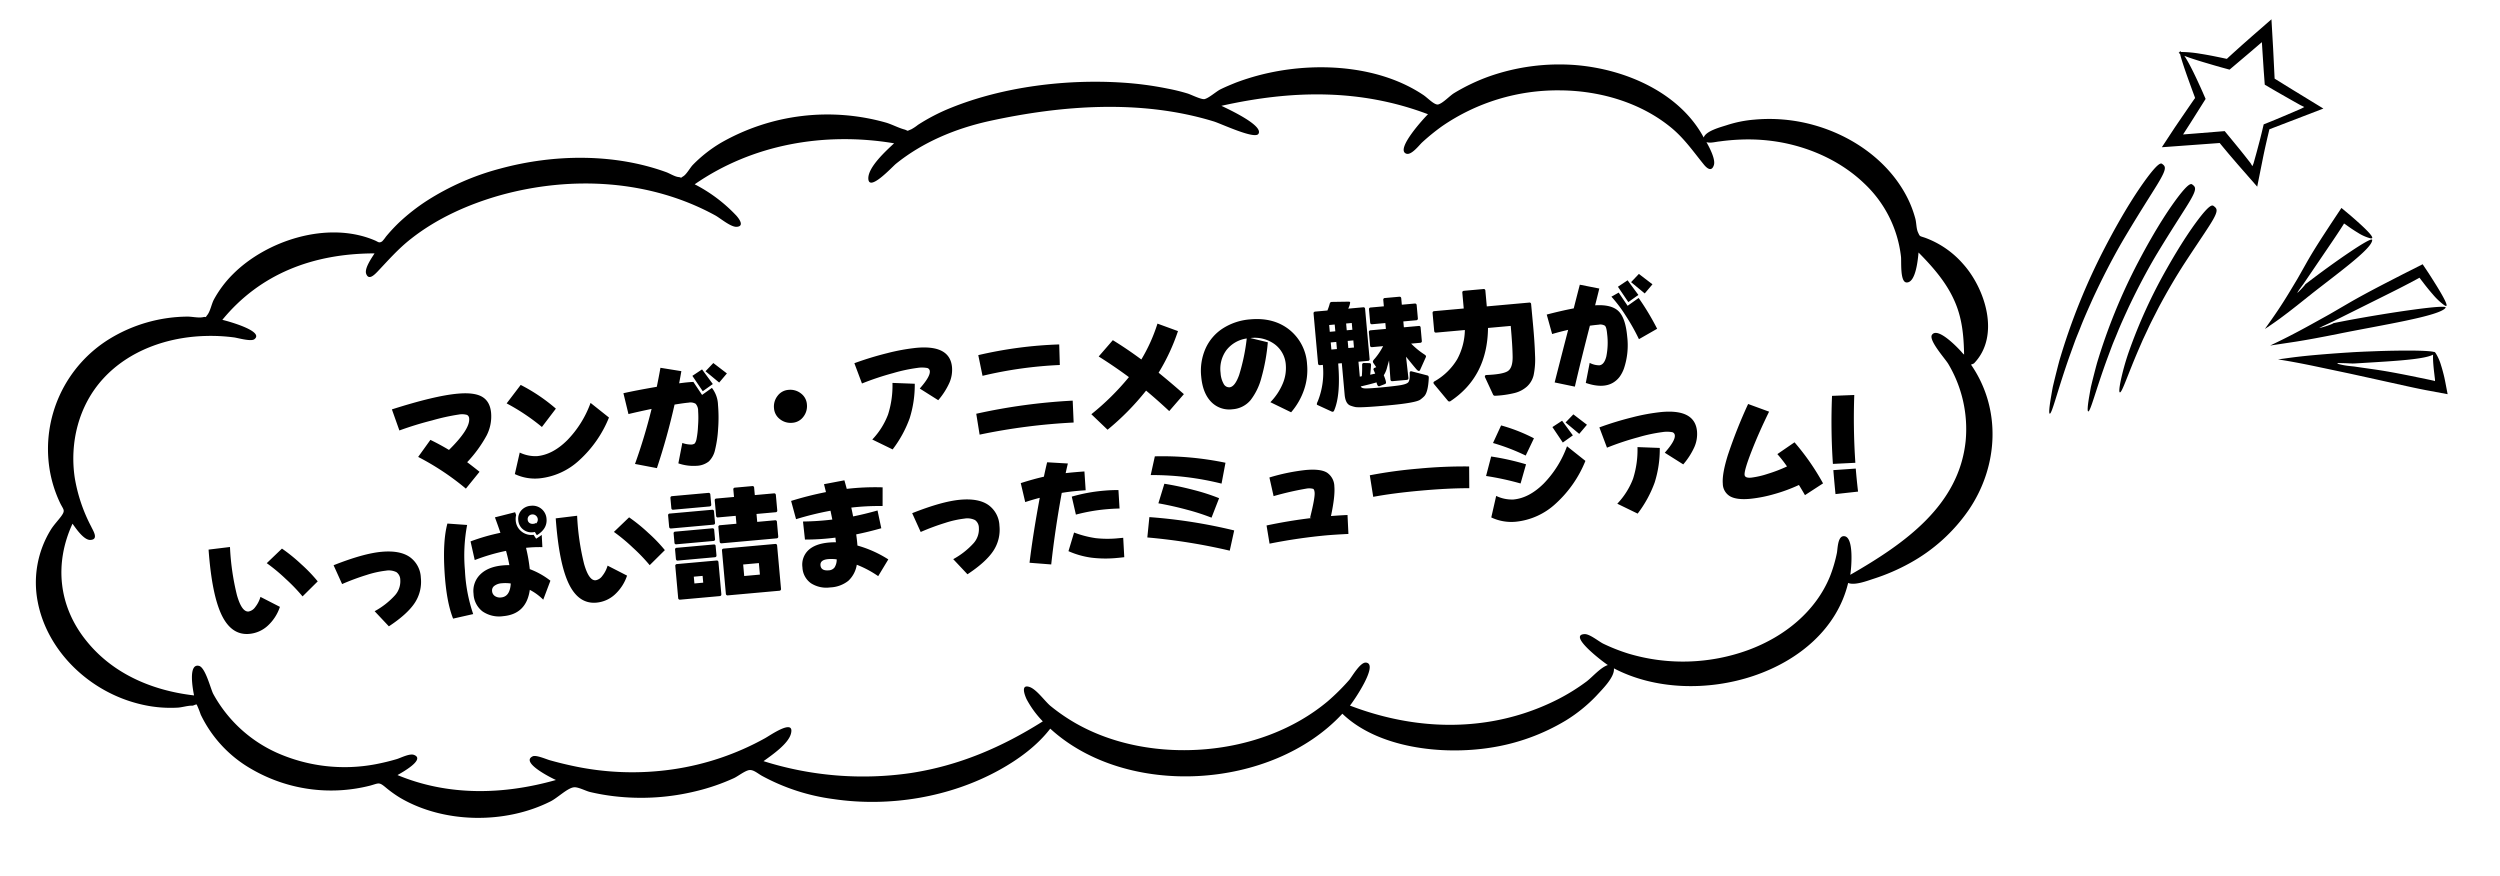
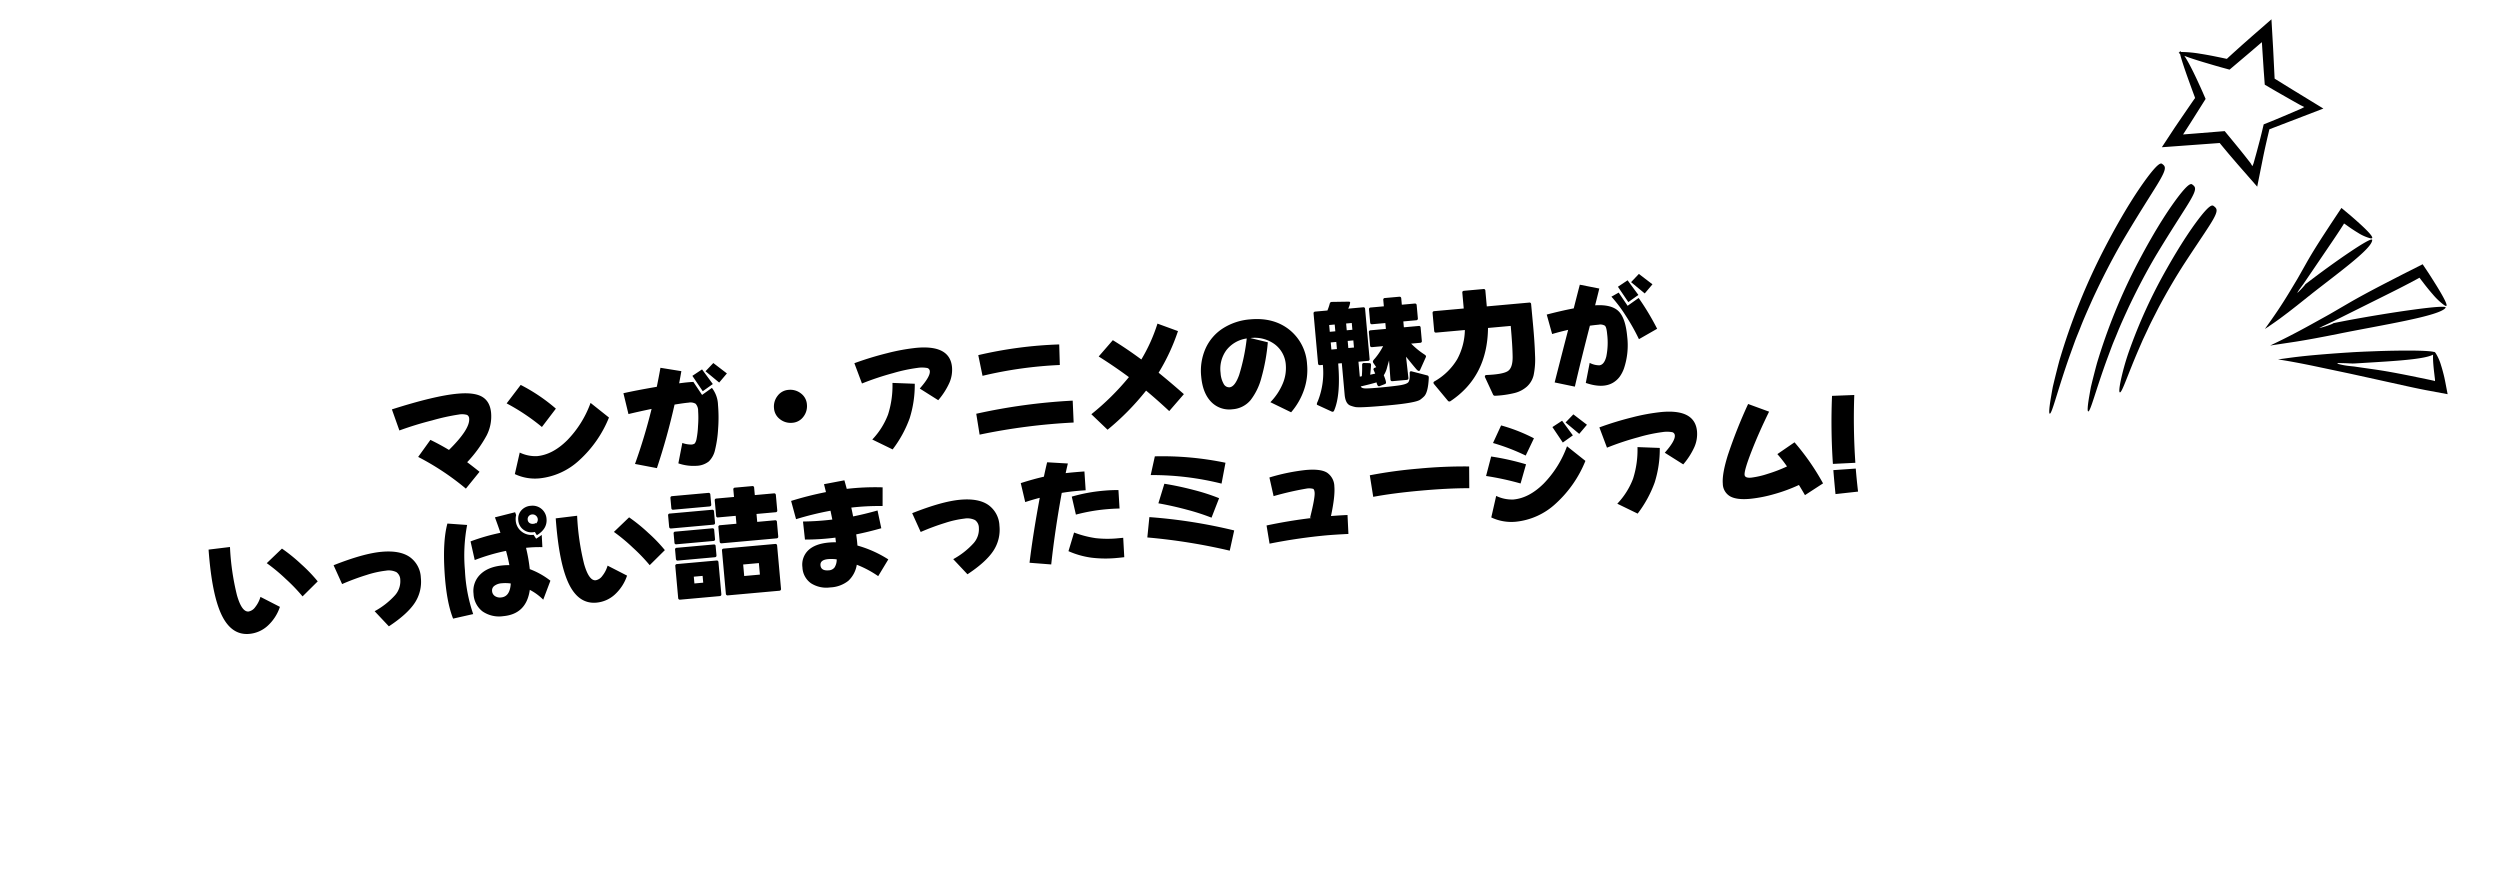
<svg xmlns="http://www.w3.org/2000/svg" width="864.168" height="302.675" viewBox="0 0 864.168 302.675">
  <defs>
    <clipPath id="clip-path">
      <rect id="長方形_84" data-name="長方形 84" width="138.483" height="87.631" transform="translate(0 0)" fill="none" />
    </clipPath>
    <clipPath id="clip-path-2">
      <rect id="長方形_85" data-name="長方形 85" width="66.778" height="56.718" transform="translate(0 0)" fill="none" />
    </clipPath>
    <filter id="パス_2772" x="65.715" y="86.316" width="577.115" height="134.824" filterUnits="userSpaceOnUse">
      <feOffset dx="3" dy="3" input="SourceAlpha" />
      <feGaussianBlur result="blur" />
      <feFlood flood-color="#fff" />
      <feComposite operator="in" in2="blur" />
      <feComposite in="SourceGraphic" />
    </filter>
  </defs>
  <g id="グループ_928" data-name="グループ 928" transform="translate(-769.396 -3499.231)">
    <g id="グループ_95" data-name="グループ 95" transform="matrix(0.839, -0.545, 0.545, 0.839, 1434, 3574.655)">
-       <path id="パス_535" data-name="パス 535" d="M105.65,0l-3.041,17.282L86.648,24.574l15.5,8.233,2,17.432,12.618-12.194,17.2,3.482-7.7-15.769,8.626-15.281-17.376,2.449Z" fill="#fff" />
      <g id="グループ_94" data-name="グループ 94">
        <g id="グループ_93" data-name="グループ 93" clip-path="url(#clip-path)">
          <path id="パス_536" data-name="パス 536" d="M99.409,33.677l.564.307.239.13v0l0,.009,0,0h0l.018.168.046.4.177,1.549c.12,1,.231,1.924.335,2.793l.61,4.579,1.468,10.217,7.027-7.194c.914-.933,1.943-1.962,3.14-3.136l1.932-1.875q.957-.914,2.052-1.957l.185-.168,19.534,4.153c-1.853-3.876-3.567-7.457-5.235-10.947-1.1-2.317-2.16-4.572-3.259-6.9l5.261-9.051,4.987-8.736L129.66,9.269l-4.55.675-4.129.652-1.905.317-.46.079-.227.039a.224.224,0,0,0-.063.016l-.155.052-.106-.077a.452.452,0,0,1-.08-.068l-.261-.263L116.706,9.67l-1.919-1.886Q112.945,6,111.4,4.617a41.226,41.226,0,0,0-5.039-4c-1.588-1.01-1.256-.083.547,2.314.9,1.2,2.171,2.764,3.751,4.639q1.2,1.4,2.6,3.037l1.46,1.679,2.158,2.428,9.043-1.15,4.5-.6.557-.074.067-.006.128-.012.245-.024-.171.287-1.1,1.95-3.461,6.172c-1.132,2.058-1.972,3.585-2.442,4.441l1.537,3.07,1.039,2.039c.676,1.308,1.307,2.532,1.931,3.74s1.252,2.394,1.9,3.637l.116.219.039.063.083.133.178.294.424.717c-.152-.005-.347-.019-.6-.042l-.414-.044-.24-.028c-.082-.009-.136-.013-.408-.061l-6.111-1.064-4.252-.777-3-.594-2.27,2.162-1.763,1.643L109.2,43.728l-2.984,2.636a10.373,10.373,0,0,1-.9.606c.011-.256.023-.529.036-.821,0-.137.02-.164.016-.361q-.067-.789-.138-1.637c-.2-2.265-.459-4.863-.81-7.92q-.257-2.263-.523-4.621l-8.519-4.6-3.9-2.116-.121-.066-.06-.033,0,0-.009-.008-.017-.015-.027-.026a.121.121,0,0,1-.027-.037l.081-.016.025,0c.029-.011-.119.06.377-.164l4.1-1.853,8.627-3.981q.229-1.38.452-2.715.127-.816.249-1.6c.153-1.049.3-2.058.44-3.021.267-1.927.477-3.673.616-5.192.278-3.039.272-5.171-.132-6.031-.213-.455-.794,1.174-1.608,4.22-.408,1.522-.873,3.4-1.381,5.548-.25,1.075-.514,2.217-.792,3.415q-.2.9-.415,1.84-.1.443-.2.894l-.116.41-.412.141-.9.366-1.937.8-4.011,1.665L90.139,21.17l-7.485,3.285,16.755,9.222" />
          <path id="パス_537" data-name="パス 537" d="M.033,80.555c-.244-.244.876-1.71,3.054-4.112l1.825-1.972,1.052-1.109,1.189-1.131c1.646-1.553,3.518-3.3,5.593-5.183A218.126,218.126,0,0,1,46.71,43.121c13.361-7.59,21.649-11.035,26.44-12.794,4.811-1.719,6.2-1.672,6.436-1.037.414,1.132.728,1.888-2.469,3.667-3.179,1.825-9.939,4.563-23.106,11.086-6.754,3.4-13.561,7.325-19.934,11.334-3.158,2.049-6.262,4.038-9.117,6.106-1.435,1.024-2.874,1.978-4.208,2.987l-3.879,2.936C6.924,75.024.585,81.108.033,80.555" />
          <path id="パス_538" data-name="パス 538" d="M11.6,87.146c-.242-.246.771-1.593,2.759-3.784l1.669-1.8.962-1.009,1.088-1.028c1.507-1.41,3.22-3,5.124-4.7A197.188,197.188,0,0,1,54.317,53.2c12.233-6.84,19.815-9.925,24.2-11.48,4.407-1.519,5.69-1.432,5.922-.795.407,1.133.718,1.9-2.186,3.537-2.889,1.681-9.054,4.141-21.1,9.962C54.971,57.461,48.736,60.979,42.9,64.574,40,66.414,37.157,68.2,34.538,70.055c-1.316.919-2.634,1.778-3.861,2.683l-3.559,2.638C17.983,82.222,12.141,87.7,11.6,87.146" />
          <path id="パス_539" data-name="パス 539" d="M24.351,87.581c-.229-.258.643-1.374,2.372-3.146a83.743,83.743,0,0,1,7.7-6.8,175.98,175.98,0,0,1,26.691-17c10.375-5.4,16.741-7.85,20.433-9.066,3.707-1.182,4.8-1.042,5.032-.4.406,1.13.715,1.908-1.693,3.329-2.4,1.453-7.557,3.461-17.773,7.975-5.242,2.351-10.565,5.058-15.576,7.824-2.466,1.444-4.929,2.786-7.184,4.231l-3.336,2.062-3.08,2.041C30,83.9,24.851,88.143,24.351,87.581" />
        </g>
      </g>
    </g>
    <g id="グループ_98" data-name="グループ 98" transform="translate(1573.043 3568.448) rotate(25)">
-       <path id="パス_540" data-name="パス 540" d="M20.235,5.308,7.789,2.209,2.308,41.6Z" fill="#fff" />
      <g id="グループ_97" data-name="グループ 97">
        <g id="グループ_96" data-name="グループ 96" clip-path="url(#clip-path-2)">
          <path id="パス_541" data-name="パス 541" d="M6.5,28.482l-.313.606c-.036.069-.03.055-.03.055H6.15l-.006-.006a.139.139,0,0,1,0,.043,3.3,3.3,0,0,1-.108.554,28.151,28.151,0,0,1-1.023,3.074c-.182.494-.185.025.047-1.243.166-.85.317-1.629.462-2.369.317-1.949.617-3.8.914-5.623.627-3.881,1.241-7.685,1.96-12.13.275-1.717.518-3.333.727-4.833q.128-.973.246-1.868c-.005-.074-.009-.143-.013-.21L9.594,4.5l1.971.366q1.919.332,3.455.489A15.36,15.36,0,0,0,19.726,5.3c1.222-.277.522-.887-1.571-1.725-1.047-.419-2.442-.895-4.12-1.415l-2.721-.811-.74-.211-1.3-.35L6.3,0,5.351,6.292c-.218,1.516-.445,3.1-.68,4.73-.735,5.288-1.032,8.073-1.256,10.747-.1,1.338-.2,2.645-.328,4.225-.063.789-.131,1.647-.208,2.61-.15,1.437-.317,3.031-.506,4.84-.345,3.257-.673,5.7-1.061,8.16C.926,44.045.488,46.46,0,49.1c.812-1.342,1.666-2.722,2.886-4.917,1.211-2.177,2.811-5.216,4.9-9.445q.939-1.89,1.917-3.857L10.765,28.8l2.2-4.262c1.472-2.852,2.928-5.684,4.175-8.271,2.5-5.173,4.161-9.36,3.468-10.739-.625-1.245-8.628,12.425-14.1,22.956" />
-           <path id="パス_542" data-name="パス 542" d="M53.291,15.661,40.413,8.075,9.894,47.8Z" fill="#fff" />
          <path id="パス_543" data-name="パス 543" d="M24.465,34.454,21.515,36.6l-.638.476-.271.2v0a.073.073,0,0,1-.008.034,2.5,2.5,0,0,1-.413.546,30.523,30.523,0,0,1-3.193,2.957c-.208.182.18-.356.9-1.23L19.9,37.2l.191-.223.195-.24.307-.385L21.8,34.829l2.369-2.975c3.13-3.934,6.2-7.789,9.785-12.294,1.6-2.009,3.065-3.892,4.39-5.627l1.877-2.49c.276-.372.678-.91.585-.807.026-.054.05-.107.074-.157l.15.037.044.012.024.007.125.066.556.3,2.1,1.089Q45.888,13,47.523,13.714a22.677,22.677,0,0,0,5.164,1.722c1.454.229.88-.587-1.194-2.161-1.037-.787-2.449-1.764-4.169-2.894l-2.8-1.807-1.56-.982L39.968,5.775,35.148,11.9c-1.351,1.742-2.771,3.575-4.243,5.475-4.159,5.414-6.27,8.308-8.241,11.113-.979,1.409-1.935,2.785-3.091,4.447-.289.416-.59.849-.908,1.305l-.489.7-.707.985-3.663,5.038c-2.011,2.763-3.645,4.927-5.219,6.944s-3.054,3.842-4.518,5.61l7.589-5.036c1.525-1.034,3.284-2.252,5.384-3.747l3.408-2.452L23.71,39.9c12.2-9.032,29.36-20.473,29.8-23.867.2-1.532-16.705,9.591-29.048,18.424" />
          <path id="パス_544" data-name="パス 544" d="M56.672,31.355l7.1,10.33L18.962,52.606Z" fill="#fff" />
          <path id="パス_545" data-name="パス 545" d="M28.985,44.6c-6.642,3.661-10.905,6.138-13.744,7.87-2.878,1.755-4.49,2.855-6.691,4.245,1.519-.446,3.337-.953,5.451-1.5s4.525-1.15,7.441-1.828l11.743-2.727,6.791-1.52,13.136-2.924c2.205-.493,4.248-.973,6.1-1.435l7.561-1.948-2.423-3.351-.559-.761-.459-.612-.6-.755q-1.185-1.464-2.2-2.566a16.816,16.816,0,0,0-3.459-3.046c-1.1-.654-1.009.2-.032,2.153.489.978,1.2,2.233,2.1,3.713l1.476,2.384.092.148.016.035.03.069.056.127.093.218-.435.048-.045.006-.309.069-.682.156-1.393.321L52.119,42.6c-5.681,1.385-8.639,2.2-11.454,3.035l-4.44,1.348-2.745.826-1.731.592a25,25,0,0,1-3.472.906c-.658.1-.675-.027-.293-.261,1.305-.59,2.45-1.078,3.237-1.4.8-.332,1.213-.478,1.415-.593l.232-.118.116-.051.054-.022.477-.259,4.614-2.506c3.089-1.676,6.152-3.344,8.879-4.911,5.454-3.135,9.562-5.865,9.844-7.437.127-.71-3.715.814-9.021,3.287-2.652,1.237-5.67,2.71-8.741,4.26l-4.6,2.361c-.759.4-1.514.8-2.258,1.187l-1.106.587q-1.077.594-2.136,1.175" />
        </g>
      </g>
    </g>
    <g id="e0944_0" transform="matrix(0.996, -0.087, 0.087, 0.996, 748.813, 3554.03)">
      <path id="パス_2518" data-name="パス 2518" d="M697.038,118.863c0-12.925-8.243-24.359-21.056-31.567-2.419-22.7-25.536-40.6-53.76-40.6A66.082,66.082,0,0,0,606.9,48.521c-9.408-15.991-29.3-27.01-52.326-27.01a66.569,66.569,0,0,0-35.482,9.942c-11.558-9.611-29.747-15.825-50.266-15.825a91.163,91.163,0,0,0-34.048,6.3A134.51,134.51,0,0,0,390.337,14.8c-20.608,0-39.245,4.143-53.222,10.854a71.454,71.454,0,0,0-35.75-9.114c-19.085,0-36.019,6.877-46.682,17.482a94.111,94.111,0,0,0-42.739-9.942c-24.55,0-46.413,8.782-60.032,22.287a52.07,52.07,0,0,0-19.8-3.811c-18.816,0-35.213,9.694-43.546,24.027A52.416,52.416,0,0,0,81.306,66c-26.79,0-48.563,20.133-48.563,44.906a42.048,42.048,0,0,0,3.226,16.073C28.8,134.191,24.5,143.3,24.5,153.247c0,22.95,22.669,41.592,50.8,41.924,5.734,18.393,24.64,31.9,47.13,31.9a56.831,56.831,0,0,0,10.752-1.077c9.5,8.865,23.475,14.5,39.155,14.5a60.294,60.294,0,0,0,28.762-7.125,85.376,85.376,0,0,0,27.955,4.557,84.371,84.371,0,0,0,30.822-5.634c13.35,8.7,31,14,50.445,14,22.669,0,42.918-7.208,56.717-18.725,11.738,11.848,30.374,19.553,51.251,19.553,18.726,0,35.571-6.131,47.309-15.908,11.021,9.2,27.149,15.079,45.248,15.079,22.4,0,41.843-8.948,52.147-22.2a59.388,59.388,0,0,0,29.926,7.954c21.952,0,40.768-11.351,48.474-27.507,31.271-5.551,54.477-26.43,54.477-51.369a40.065,40.065,0,0,0-4.122-17.648A28.7,28.7,0,0,0,697.038,118.863Z" transform="translate(-0.774 -1.213)" fill="#fff" />
-       <path id="パス_2519" data-name="パス 2519" d="M694.239,131.736c10.026-8.7,6.087-25.519-.806-34.633a32,32,0,0,0-12.264-10.108c-1.88-.829-1.7-.5-2.238-1.988-.537-1.408-.269-3.4-.537-4.888a37.936,37.936,0,0,0-2.865-9.2c-5.461-12.014-16.561-21.376-29.541-26.182a57.159,57.159,0,0,0-20.141-3.563,41.377,41.377,0,0,0-9.578,1.077c-2.148.5-7.34,1.326-8.325,3.563-6.8-15.908-24.438-25.85-42.073-28.833a73.211,73.211,0,0,0-29.988,1.326,67.323,67.323,0,0,0-12.622,4.723c-1.611.829-4.028,3.066-5.729,3.4-1.343.249-3.581-2.734-5.013-3.811C498.734,11.6,478.235,8.2,460.331,10.439a81.536,81.536,0,0,0-11.906,2.4c-1.88.58-3.76,1.16-5.64,1.906-1.522.663-4.207,2.651-5.64,2.817-1.164.083-4.386-1.906-5.55-2.4a65.246,65.246,0,0,0-6.8-2.32,115.017,115.017,0,0,0-15.218-3.4c-19.336-2.983-41.267-2.237-59.976,3.48a67.016,67.016,0,0,0-11.906,4.888,15.969,15.969,0,0,1-2.417,1.326c-2.059.663-.806.414-2.685-.249-1.88-.746-3.67-1.906-5.64-2.734a74.187,74.187,0,0,0-57.47,1.823,47.2,47.2,0,0,0-10.473,6.794c-1.074.911-2.506,3.148-3.76,3.728-1.522.746,0,.414-1.611.083-1.253-.249-2.775-1.408-3.939-1.988-17.366-8.12-38.134-9.694-57.112-6.3a89.3,89.3,0,0,0-26.139,8.782,68.113,68.113,0,0,0-10.563,6.877,58.536,58.536,0,0,0-4.834,4.391,11.711,11.711,0,0,1-1.432,1.491c-1.164.58-1.253.083-2.506-.58-15.576-8.285-37.328-3.231-49.95,7.457a38.089,38.089,0,0,0-7.251,8.12c-.9,1.409-1.522,3.728-2.6,4.971-1.432,1.491.179.5-1.7.746-1.522.166-3.581-.5-5.192-.663a52.462,52.462,0,0,0-27.571,5.3,44.689,44.689,0,0,0-24.617,43,43.167,43.167,0,0,0,2.6,12.014c.985,2.568,1.7,2.651,0,4.64-1.253,1.409-2.686,2.651-3.849,4.143a34.836,34.836,0,0,0-6.8,24.773c1.79,17.068,15.039,32.561,32.495,38.278a43.942,43.942,0,0,0,12.711,2.237c1.522,0,3.4-.414,4.834-.249.448.083,1.253-.414,1.611-.249a34.564,34.564,0,0,1,1.074,3.563,43.143,43.143,0,0,0,15.844,20.3,54.746,54.746,0,0,0,40.372,9.28c3.133-.58,3.133-1.077,5.371,1.16a40.987,40.987,0,0,0,4.655,3.977c14.233,10.108,35.27,12.262,51.651,5.717,2.506-.994,6.177-4.06,8.415-4.143,1.432-.083,3.939,1.574,5.371,2.071A73.674,73.674,0,0,0,213,239.941a79.669,79.669,0,0,0,28.377.663,71.708,71.708,0,0,0,13.248-3.314c1.432-.5,4.028-2.237,5.55-2.32s2.954,1.574,4.386,2.486a70.719,70.719,0,0,0,23.722,10.025c19.067,4.557,40.283,2.9,58.1-5.054,6.893-3.066,13.7-7.208,18.709-12.676,24.259,26.43,74.478,27.756,101.064,3.646,11.19,12.842,32.942,17.316,49.95,16.156a71.394,71.394,0,0,0,26.855-7.125,52.711,52.711,0,0,0,11.19-7.54c2.148-1.988,6.982-5.883,6.893-8.948,26.855,17.233,72.956,8.368,83.251-22.37,2.148,1.16,6.714-.166,8.862-.663a69.509,69.509,0,0,0,12.98-4.308,59.522,59.522,0,0,0,21.842-16.488c11.727-14.334,14.323-34.053,5.192-50.043A5.181,5.181,0,0,0,694.239,131.736Zm-3.939-4.308c-.985-1.326-7.43-9.528-9.668-6.794-1.432,1.74,3.939,8.782,4.744,10.522a44.034,44.034,0,0,1,3.67,27.01c-4.207,21.956-23.9,33.473-43.774,42.669.448-1.657,2.775-13.754-1.343-13.505-1.88.166-2.238,4.308-2.6,5.551a48.924,48.924,0,0,1-3.043,7.788c-5.908,11.6-17.366,19.47-30.525,23.033a65.76,65.76,0,0,1-41.267-2.4,64.041,64.041,0,0,1-8.325-4.143c-1.432-.829-4.476-3.894-6.266-3.894-5.908-.166,6,10.522,7.161,11.351-2.685.663-5.64,3.646-7.878,5.054a69.638,69.638,0,0,1-10.294,5.22,80.8,80.8,0,0,1-25.065,5.717c-16.382,1.077-32.316-2.734-46.817-9.777,1.253-1.243,11.369-13.505,6.8-14.334-1.969-.331-5.192,4.391-6.266,5.468a75.838,75.838,0,0,1-8.057,6.711c-12.443,8.7-27.929,12.842-43.416,12.842-15.755,0-31.778-4.225-44.4-13.091a64.728,64.728,0,0,1-7.877-6.545c-1.79-1.823-4.118-5.883-6.445-7.043-3.223-1.491-2.059,2.568-1.522,4.06a33.426,33.426,0,0,0,4.923,8.12c-14.77,7.622-30.167,12.759-47.175,13.836a114.161,114.161,0,0,1-50.219-8.534c3.044-1.823,9.131-5.22,10.294-8.7,1.79-5.22-7.34.083-9.041.829a93.146,93.146,0,0,1-32.584,7.954,97.386,97.386,0,0,1-34.912-4.308q-3.625-1.119-7.251-2.486c-1.164-.414-4.565-2.32-5.819-1.906-4.655,1.657,5.729,8.037,7.251,8.865-18.62,3.563-37.6,2.32-54.426-6.463,1.432-.663,10.294-4.557,6.266-6.463-1.432-.663-4.476.58-5.908.911a76.222,76.222,0,0,1-7.609,1.16,57.574,57.574,0,0,1-33.837-7.043A47.071,47.071,0,0,1,77.826,192.55c-.716-1.74-1.88-9.28-4.028-10.025-3.849-1.326-2.775,8.534-2.6,10.025-14.591-2.983-27.482-10.108-35.449-22.039-8.594-12.759-8.773-27.59-1.253-40.764.9,1.491,3.4,6.131,5.729,6.131,2.954.083,1.074-3.231.627-4.557a55.859,55.859,0,0,1-4.207-17.4c-.716-12.014,3.4-24.607,12.8-33.224,9.668-8.865,23.274-12.428,36.612-11.6a61.849,61.849,0,0,1,9.578,1.326c1.253.249,5.819,2.071,7.072,1.243,3.849-2.486-9.131-7.208-10.473-7.622,14.412-14.748,33.3-20.133,54.426-18.31-1.074,1.409-4.028,4.888-3.491,6.794.627,2.32,2.6.746,3.849-.331,4.118-3.646,7.967-7.374,12.711-10.439,9.489-6.214,20.678-10.108,31.957-12.262,25.423-4.723,52.278-.746,73.493,13.422,1.611,1.077,4.923,4.474,6.982,4.557,2.865.083,1.074-2.817.09-4.06a52.9,52.9,0,0,0-13.248-11.848c21.036-12.014,46.191-14.251,69.913-8.12-2.954,2.32-9.668,7.374-9.936,11.351-.269,4.805,8.5-3.231,9.936-4.225,9.847-6.628,21.484-10.357,33.479-11.931,25.691-3.314,53.083-2.9,77.253,6.877,2.327.911,13.607,7.54,15.039,5.634,2.148-2.734-9.847-9.528-11.906-10.771,24.8-3.314,48.339-1.74,70.9,9.114C512.341,30.572,501.241,40.68,505,42.42c1.7.829,4.744-2.568,5.819-3.4a73.559,73.559,0,0,1,7.34-4.971,70.484,70.484,0,0,1,41.894-8.782c13.875,1.326,27.482,6.794,37.06,16.239,4.118,4.06,6.8,8.782,9.936,13.422,1.074,1.657,2.6,3.066,3.581.663.806-1.988-1.074-6.3-1.88-8.12,1.253.58,3.223.166,4.565.166a74.08,74.08,0,0,1,7.43,0,63.694,63.694,0,0,1,14.233,2.32c10.384,2.983,19.962,8.617,26.855,16.488a41.021,41.021,0,0,1,10.474,26.264c.089,1.491-1.164,8.7,1.074,9.114,3.312.58,4.744-8.037,5.1-9.942,4.476,5.385,8.594,11.019,10.832,17.482,2.238,6.3,2.238,12.511,1.79,19.056A6.171,6.171,0,0,1,690.3,127.427Z" transform="translate(0 0)" />
    </g>
    <g transform="matrix(1, 0, 0, 1, 769.4, 3499.23)" filter="url(#パス_2772)">
      <path id="パス_2772-2" data-name="パス 2772" d="M-216.758-26.445q15.117-3.359,23.047-3.359,5.742,0,8.3,1.836t2.559,5.781a14.388,14.388,0,0,1-2.207,7.578,43.976,43.976,0,0,1-7.52,8.594q1.914,1.719,3.945,3.672l-5.2,5.352A89.782,89.782,0,0,0-209.219-9.336l4.727-5.469q3.164,1.914,6.055,4.023,7.891-6.484,7.891-10.117a1.458,1.458,0,0,0-.605-1.328,6.309,6.309,0,0,0-2.832-.391,72.687,72.687,0,0,0-9.316,1.191,114.146,114.146,0,0,0-11.543,2.441Zm39.531,1.484,5.391-5.9a61.072,61.072,0,0,1,11.328,9.219l-5.352,5.859A71.818,71.818,0,0,0-177.227-24.961ZM-176.6-.469l2.344-7.227a12.6,12.6,0,0,0,5.781,1.758q5.43,0,10.879-4.512a35.866,35.866,0,0,0,9.16-12.09l5.859,5.586a40.023,40.023,0,0,1-11.5,13.73A23.643,23.643,0,0,1-168.2,1.758,16.137,16.137,0,0,1-176.6-.469Zm39.727-24.375q4.375-.586,11.641-1.172,1.055-3.477,1.836-6.406l7.07,1.8q-.508,1.914-1.133,4.1,1.953-.078,3.027-.078t1.895.039l2.578,4.727,3.594-2.109a10.046,10.046,0,0,1,1.563,6.055,51.12,51.12,0,0,1-.723,8.32,40.042,40.042,0,0,1-1.68,6.992,7.909,7.909,0,0,1-2.48,3.75A7.2,7.2,0,0,1-114.043,2.3,15.876,15.876,0,0,1-120.2.9l1.992-6.875a8.844,8.844,0,0,0,2.969.82,2.09,2.09,0,0,0,1.289-.273,3.886,3.886,0,0,0,.723-1.426,28.859,28.859,0,0,0,.918-4.414,35.64,35.64,0,0,0,.508-5.2A3.569,3.569,0,0,0-112.441-19a3.486,3.486,0,0,0-2.363-.605q-1.719,0-4.883.234A226.276,226.276,0,0,1-127.7,1.875l-7.383-2.109A190.358,190.358,0,0,0-127.7-18.594q-4.687.547-8.086,1.055Zm24.18-3.828,3.516-1.914,3.242,5.352-3.672,2.148Zm4.648-1.172,2.93-2.578,4.336,3.984-2.93,2.891Zm24.082,18.77A5.136,5.136,0,0,1-85.7-15.039a5.918,5.918,0,0,1,1.582-4.121A5.136,5.136,0,0,1-80.156-20.9a5.918,5.918,0,0,1,4.121,1.582A5.136,5.136,0,0,1-74.3-15.352a5.918,5.918,0,0,1-1.582,4.121,5.136,5.136,0,0,1-3.965,1.738A5.918,5.918,0,0,1-83.965-11.074Zm27.207-16.934A108.438,108.438,0,0,1-45.234-30.43a68.313,68.313,0,0,1,10.273-.937q11.563,0,11.563,7.734a11.174,11.174,0,0,1-1.367,5.254,24.867,24.867,0,0,1-4.375,5.645l-5.977-4.57q3.984-3.75,3.984-5.625a1.206,1.206,0,0,0-.742-1.172,9.958,9.958,0,0,0-3.4-.352,54.993,54.993,0,0,0-8.5,1.035,95.245,95.245,0,0,0-11,2.6Zm3.789,26.719A25.75,25.75,0,0,0-46.8-9.355a32.913,32.913,0,0,0,2.5-10.723l7.617.977a38.243,38.243,0,0,1-2.812,11.68,40.175,40.175,0,0,1-6.8,10.156Zm36.445-5.625A200.676,200.676,0,0,1,16.953-8.437L16.6-.9A208.658,208.658,0,0,0-16.016.352Zm2.5-20.039a142.477,142.477,0,0,1,28.086-1.172l-.43,7.07A141.4,141.4,0,0,0-13.2-19.727ZM22.93-3.2A87.591,87.591,0,0,0,36.953-14.766q-4.609-4.1-9.727-8.008l5.352-5.156q4.531,3.359,9.18,7.5a57.915,57.915,0,0,0,6.641-11.8l6.8,3.2a69.882,69.882,0,0,1-7.93,13.672q3.828,3.711,8.008,8.125L49.727-1.875q-3.633-4.063-7.3-7.734A88.843,88.843,0,0,1,28.008,2.617ZM61.758-12.7a18.979,18.979,0,0,1,2.324-9.453,16.034,16.034,0,0,1,6.563-6.406,20.272,20.272,0,0,1,9.707-2.266q8.086,0,13.086,4.766a16.381,16.381,0,0,1,5,12.422,21.1,21.1,0,0,1-1.8,8.555A23.375,23.375,0,0,1,91.484,2.3l-6.8-4.1a20.5,20.5,0,0,0,4.766-5.9,13.687,13.687,0,0,0,1.68-6.406,9.6,9.6,0,0,0-3.164-7.422A11.633,11.633,0,0,0,79.8-24.414l5.859,1.992a65.322,65.322,0,0,1-3.3,11.973,21.373,21.373,0,0,1-4.395,7.324A8.876,8.876,0,0,1,71.484-.547a8.638,8.638,0,0,1-7.129-3.242Q61.758-7.031,61.758-12.7Zm6.758-.664a8.552,8.552,0,0,0,.7,3.789,2.133,2.133,0,0,0,1.914,1.406q1.875,0,3.691-3.945a67.942,67.942,0,0,0,3.73-12.266,10.738,10.738,0,0,0-7.324,3.359A10.9,10.9,0,0,0,68.516-13.359ZM100.9.7q-.352-.156-.352-.391a2.393,2.393,0,0,1,.391-.9,26.423,26.423,0,0,0,2.891-12.383h-.937q-.664,0-.664-.625V-30.859q0-.625.664-.625h4.18a17.972,17.972,0,0,0,1.016-2.3.712.712,0,0,1,.742-.508l5.781.43q.508.039.508.352a6.569,6.569,0,0,1-.859,2.031h5.156a.552.552,0,0,1,.625.625v17.266a.552.552,0,0,1-.625.625h-3.281v5.156h.2l.352-.078h.156A36.157,36.157,0,0,0,117.3-11.8a.579.579,0,0,1,.742-.547l1.758.2q.625.039.547.7-.234,1.641-.586,3.32.2-.039.8-.117t.957-.117l-.176-.527q-.137-.41-.215-.684a.518.518,0,0,1,.352-.781l.586-.2-.9-1.6a.935.935,0,0,1-.02-.625,3.867,3.867,0,0,1,.684-.742,22.17,22.17,0,0,0,3.242-4.023h-3.789q-.664,0-.664-.625v-4.57q0-.625.664-.625h5.273v-2.031h-4.57q-.625,0-.625-.664v-4.453q0-.664.625-.664h4.57v-2.187a.552.552,0,0,1,.625-.625h4.922q.664,0,.664.625v2.188h4.414a.587.587,0,0,1,.664.664v4.453a.587.587,0,0,1-.664.664h-4.414v2.031h5.117a.552.552,0,0,1,.625.625v4.57a.552.552,0,0,1-.625.625h-3.125a27.066,27.066,0,0,0,3.984,3.945,3.324,3.324,0,0,1,.684.645.613.613,0,0,1-.059.527l-2.344,4.18a.5.5,0,0,1-.469.313q-.312,0-.9-.82t-1.758-2.559q-1.172-1.738-1.289-1.895l.156,7.3a.587.587,0,0,1-.664.664h-4.922q-.625,0-.625-.664l.117-6.562q0,.039-.84,2.188a9.064,9.064,0,0,1-1.426,2.734q.742,2.461.469,2.852a1.254,1.254,0,0,1-.43.234l-1.758.508a.548.548,0,0,1-.645-.176,2.865,2.865,0,0,1-.332-1.191q-2.383.469-5.547.9.2.742,1.816.859t4.707.117q3.086,0,6.094-.117t3.75-.762q.742-.645.82-3.145.078-.781.742-.547l5.234,1.875q.508.156.43.9-.7,5.117-2.3,6.289a10.862,10.862,0,0,1-1.289.9q-1.641.977-11.406.977t-11.172-.469a11.693,11.693,0,0,1-1.484-.586q-1.719-.742-1.719-3.945v-10.9h-1.25q-.078,10.9-2.852,16.016a.591.591,0,0,1-.9.234Zm6.328-18.672h1.914V-20.43h-1.914Zm0-6.133h1.914v-2.344h-1.914Zm5.859,6.133h1.953V-20.43h-1.953Zm0-6.133h1.953v-2.344h-1.953ZM141.328-3.008a.82.82,0,0,1-.117-.43q0-.234.352-.43A21.3,21.3,0,0,0,150.1-10.8a21.944,21.944,0,0,0,3.5-9.746h-9.922q-.625,0-.625-.664V-27.3q0-.664.625-.664h10.2V-33.4q0-.625.664-.625h6.68a.552.552,0,0,1,.625.625v5.43h14.648a.544.544,0,0,1,.625.605q0,.605.02,6.875t-.254,10.723a26.626,26.626,0,0,1-1.094,6.8A7.741,7.741,0,0,1,173.164.742a10.109,10.109,0,0,1-4.414,1.836,34.428,34.428,0,0,1-6.8.352.713.713,0,0,1-.7-.547l-2.187-6.094a.544.544,0,0,1-.039-.234q0-.508.586-.508h.039q5.664.273,7.441-.7t2.07-4.8q.293-3.828.293-10.586H161.6q-1.68,16.6-15.078,23.906a.654.654,0,0,1-.937-.2Zm40.82-20.312q5.117-.859,9.453-1.289,1.523-4.336,2.813-7.93l6.563,1.914q-.859,2.539-1.953,5.625,5.625.156,7.832,2.715t2.207,9a25.075,25.075,0,0,1-2.109,10.859A11.531,11.531,0,0,1,205.234.254a7.836,7.836,0,0,1-2.5,1.855q-3.672,1.719-9.3-.781l1.953-6.758a7.264,7.264,0,0,0,3.2,1.133q1.719,0,2.7-2.812a24.251,24.251,0,0,0,.977-7.7q0-2.344-.508-2.891a3.04,3.04,0,0,0-2.168-.547q-1.66,0-2.988.078-4.375,12.3-7.031,20.43L182.773.2q2.148-6.133,6.25-17.617-2.852.391-5.625.938Zm22.734-4.141,2.617-1.172,2.656,4.8,4.023-2.344a87.9,87.9,0,0,1,5.391,11.133l-6.562,3.008a68.957,68.957,0,0,0-3.789-8.437A48.373,48.373,0,0,0,204.883-27.461Zm2.539-3.2,3.516-1.914,3.242,5.352-3.672,2.148Zm4.648-1.172L215-34.414l4.336,3.984-2.93,2.891ZM-283.945,15.977l7.422-.234a85,85,0,0,0,.9,16.738q1.133,5.957,3.477,5.957a3.591,3.591,0,0,0,2.422-1.309,10.052,10.052,0,0,0,2.109-3.34l6.367,4.023a15.4,15.4,0,0,1-4.785,6.113,10.774,10.774,0,0,1-6.543,2.207q-6.133,0-8.887-7.285T-283.945,15.977Zm19.531,6.445,5.664-4.531a58.043,58.043,0,0,1,6.094,5.918,53.138,53.138,0,0,1,5.156,6.426l-5.664,4.688A60.567,60.567,0,0,0-258.4,28.4,60.753,60.753,0,0,0-264.414,22.422Zm22.852,2.773q10.586-3.125,16.875-3.125t9.473,2.637a9.167,9.167,0,0,1,3.184,7.48,13.136,13.136,0,0,1-2.891,8.457q-2.891,3.613-9.57,7.207l-4.414-5.625a26.6,26.6,0,0,0,7.461-4.824,7.247,7.247,0,0,0,2.3-5.137,3.285,3.285,0,0,0-1.074-2.754,5.97,5.97,0,0,0-3.613-.84,34.363,34.363,0,0,0-6.719.879,80.475,80.475,0,0,0-8.672,2.363Zm39.336,21.992q-1.8-5.977-1.484-16.484t2.461-16.289l6.719,1.094a56.812,56.812,0,0,0-2.148,15.449A54.491,54.491,0,0,0-195.2,46.25Zm10.313-1.562a8.018,8.018,0,0,1-2.539-6.309,7.928,7.928,0,0,1,2.91-6.445q2.91-2.4,8.027-2.4a20.888,20.888,0,0,1,2.227.117q-.2-2.266-.7-5a67.611,67.611,0,0,0-11.016,2.188l-.859-6.523a68.786,68.786,0,0,1,10.508-2.031q-.586-2.461-1.406-5.469l7.07-1.133q.156.508.273,1.016a5.331,5.331,0,0,0-.312,1.836,5.233,5.233,0,0,0,1.6,3.906,5.431,5.431,0,0,0,3.945,1.563h.156q.352.7.742,1.406,1.445-.742,2.031-1.133l-.156,4.219a43.305,43.305,0,0,0-5.625-.273,56.269,56.269,0,0,1,.625,7.422,26.66,26.66,0,0,1,6.719,4.609l-3.047,6.289a18.518,18.518,0,0,0-4.3-3.789q-1.914,8.2-9.922,8.2A10.069,10.069,0,0,1-191.914,45.625Zm4.9-8.437a1.951,1.951,0,0,0-1,1.738,2.248,2.248,0,0,0,.8,1.8,3.107,3.107,0,0,0,2.09.684q3.086,0,3.75-4.492a13.26,13.26,0,0,0-3.066-.352A4.785,4.785,0,0,0-187.012,37.188Zm11.5-18.457a4.417,4.417,0,0,1-1.328-3.281,4.353,4.353,0,0,1,1.328-3.262,4.754,4.754,0,0,1,3.457-1.289,4.794,4.794,0,0,1,3.535,1.406,4.818,4.818,0,0,1,1.406,3.555q0,3.437-3.828,5.313L-171.523,20a5.36,5.36,0,0,1-.664.039A4.54,4.54,0,0,1-175.508,18.73Zm2.383-4.355a1.614,1.614,0,0,0-.469,1.191,1.458,1.458,0,0,0,.488,1.152,1.794,1.794,0,0,0,1.23.43,1.653,1.653,0,0,0,.977-.2l.039.2a1.818,1.818,0,0,0,.742-1.406,1.777,1.777,0,0,0-.527-1.309,1.731,1.731,0,0,0-1.27-.527A1.639,1.639,0,0,0-173.125,14.375Zm9.18,1.6,7.422-.234a85,85,0,0,0,.9,16.738q1.133,5.957,3.477,5.957a3.591,3.591,0,0,0,2.422-1.309,10.052,10.052,0,0,0,2.109-3.34l6.367,4.023a15.4,15.4,0,0,1-4.785,6.113,10.774,10.774,0,0,1-6.543,2.207q-6.133,0-8.887-7.285T-163.945,15.977Zm19.531,6.445,5.664-4.531a58.043,58.043,0,0,1,6.094,5.918,53.138,53.138,0,0,1,5.156,6.426l-5.664,4.688A60.566,60.566,0,0,0-138.4,28.4,60.754,60.754,0,0,0-144.414,22.422Zm19.1-.078V18.477a.552.552,0,0,1,.625-.625h14.609a.552.552,0,0,1,.625.625v3.867q0,.664-.625.664h-14.609Q-125.312,23.008-125.312,22.344Zm.9,24.688V36.055a.587.587,0,0,1,.664-.664h13.633q.625,0,.625.664V47.031q0,.664-.625.664H-123.75A.587.587,0,0,1-124.414,47.031Zm.43-13.477V30.43a.552.552,0,0,1,.625-.625h12.773a.552.552,0,0,1,.625.625v3.125q0,.664-.625.664h-12.773Q-123.984,34.219-123.984,33.555Zm0-5.586V24.844a.552.552,0,0,1,.625-.625h12.773a.552.552,0,0,1,.625.625v3.125a.552.552,0,0,1-.625.625h-12.773A.552.552,0,0,1-123.984,27.969Zm0-11.953v-3.4q0-.664.625-.664h12.5a.587.587,0,0,1,.664.664v3.4q0,.625-.664.625h-12.5A.552.552,0,0,1-123.984,16.016Zm5.586,26.563h3.047V40.234H-118.4Zm9.531-22.539V14.8q0-.664.625-.664h6.094V11.6a.552.552,0,0,1,.625-.625h5.938a.552.552,0,0,1,.625.625v2.539h6.6q.625,0,.625.664v5.234a.552.552,0,0,1-.625.625h-6.6V23.4h6.133a.552.552,0,0,1,.625.625v4.961q0,.664-.625.664h-18.984q-.625,0-.625-.664V24.023a.552.552,0,0,1,.625-.625h5.664V20.664h-6.094A.552.552,0,0,1-108.867,20.039Zm.938,26.992V32.148q0-.625.664-.625h17.734q.664,0,.664.625V47.031a.587.587,0,0,1-.664.664h-17.734A.587.587,0,0,1-107.93,47.031Zm6.836-5.469h5.43V37.578h-5.43Zm18.4-24.3a117.076,117.076,0,0,1,12.227-1.953q-.2-1.289-.43-2.773l7.109-.7q.273,1.406.547,3.008A85.2,85.2,0,0,1-50.9,15.43l-.586,6.406a83.782,83.782,0,0,0-10.781-.43q.2,1.562.352,3.086,4.219-.469,8.555-1.289l.742,6.211q-4.531.859-8.789,1.328.078,1.8.078,2.676v1.191a39.457,39.457,0,0,1,10.156,5.7l-3.984,5.43a35.627,35.627,0,0,0-6.992-4.57,9.586,9.586,0,0,1-3.4,5.254,10.718,10.718,0,0,1-6.406,1.7,9.765,9.765,0,0,1-6.484-2.031,7.034,7.034,0,0,1-2.422-5.7,6.834,6.834,0,0,1,2.539-5.684q2.539-2.012,7.266-2.012,1.211,0,2.461.117-.039-.781-.039-1.6a82.921,82.921,0,0,1-10.508-.273l-.117-6.25a94.8,94.8,0,0,0,10.117.234q-.156-1.445-.352-3.086a105.144,105.144,0,0,0-12.07,1.836Zm8.086,22.969q0,1.992,2.7,1.992a2.668,2.668,0,0,0,2.031-.781,5,5,0,0,0,1.016-2.734,13.61,13.61,0,0,0-2.891-.352Q-74.609,38.359-74.609,40.234ZM-41.562,25.2q10.586-3.125,16.875-3.125t9.473,2.637a9.167,9.167,0,0,1,3.184,7.48,13.136,13.136,0,0,1-2.891,8.457q-2.891,3.613-9.57,7.207l-4.414-5.625A26.6,26.6,0,0,0-21.445,37.4a7.247,7.247,0,0,0,2.3-5.137,3.285,3.285,0,0,0-1.074-2.754,5.97,5.97,0,0,0-3.613-.84,34.363,34.363,0,0,0-6.719.879,80.475,80.475,0,0,0-8.672,2.363ZM-3.4,18.242q4.57-1.016,8.125-1.484.9-2.93,1.563-4.844l7.07,1.055q-.469,1.367-1.055,3.242,1.211-.039,2.578-.039,1.8,0,3.906.039L18.633,22.7q-1.523-.039-2.93-.039-2.734,0-5.352.2Q6.836,35.586,4.531,47.07l-7.383-1.25q2.07-9.727,5.508-21.953-2.383.391-5.117,1.016Zm14.258,24.8,2.5-6.211a35.034,35.034,0,0,0,7.266,2.6,36.989,36.989,0,0,0,7.852.723h1.563l-.234,6.68q-1.211.039-2.344.039a40.586,40.586,0,0,1-9-.9A29.012,29.012,0,0,1,10.859,43.047Zm2.813-18.594A57.46,57.46,0,0,1,24.8,23.4q2.617,0,5.078.234L29.688,30q-2.3-.156-4.609-.156a62.233,62.233,0,0,0-10.547.9ZM38.32,40.781l1.328-6.914A179.019,179.019,0,0,1,68.32,41.055l-2.148,6.8A200.345,200.345,0,0,0,38.32,40.781Zm3.086-21.289L43.4,13.2a106.961,106.961,0,0,1,24.023,4.375L65.43,24.609A98.8,98.8,0,0,0,41.406,19.492Zm1.758,9.922,2.656-6.523q4.8,1.211,9.883,3.047a69.435,69.435,0,0,1,8.438,3.594l-3.2,6.445a75.892,75.892,0,0,0-8.047-3.437Q48.047,30.742,43.164,29.414ZM79.57,40.352q7.773-.937,15.742-1.172l-.586-.117q2.344-6.719,2.344-8.516,0-1.016-.371-1.309a5.442,5.442,0,0,0-2.422-.293,106.165,106.165,0,0,0-11.387,1.563l-.859-6.523a68.353,68.353,0,0,1,12.656-1.445q5.2,0,7.266,1.582a5.8,5.8,0,0,1,2.07,4.922q0,3.34-2.07,10.059,3.32.039,5.7.156l-.273,6.523q-5-.2-7.656-.2A189.219,189.219,0,0,0,80.039,46.68Zm36.953-14.023a158.042,158.042,0,0,1,16.895-.781,166.026,166.026,0,0,1,17.441.82l-.625,7.461q-7.148-.664-16.758-.664t-16.445.664Zm39.844,3.828,2.344-6.523a86.411,86.411,0,0,1,11.719,3.75l-2.461,6.406A98.137,98.137,0,0,0,156.367,30.156Zm.508,14.375,2.344-7.227A12.6,12.6,0,0,0,165,39.063q5.43,0,10.879-4.512a35.866,35.866,0,0,0,9.16-12.09l5.859,5.586a40.023,40.023,0,0,1-11.5,13.73,23.643,23.643,0,0,1-14.121,4.98A16.137,16.137,0,0,1,156.875,44.531Zm2.891-25.469,3.32-5.781a58.516,58.516,0,0,1,10.859,5.43l-3.359,5.664A71.125,71.125,0,0,0,159.766,19.063Zm20.859-3.633,3.516-1.875,3.242,5.352-3.672,2.148Zm4.648-1.172,2.93-2.539,4.336,3.984-2.93,2.891Zm11.445,2.734a108.438,108.438,0,0,1,11.523-2.422,68.313,68.313,0,0,1,10.273-.937q11.562,0,11.563,7.734a11.175,11.175,0,0,1-1.367,5.254,24.867,24.867,0,0,1-4.375,5.645l-5.977-4.57q3.984-3.75,3.984-5.625A1.206,1.206,0,0,0,221.6,20.9a9.958,9.958,0,0,0-3.4-.352,54.993,54.993,0,0,0-8.5,1.035,95.244,95.244,0,0,0-11,2.6Zm3.789,26.719a25.75,25.75,0,0,0,6.172-8.066,32.912,32.912,0,0,0,2.5-10.723l7.617.977a38.243,38.243,0,0,1-2.812,11.68,40.176,40.176,0,0,1-6.8,10.156Zm36.8-3.555q0-3.438,2.7-9.9a169.055,169.055,0,0,1,8.438-16.7l6.953,3.281q-4.141,6.8-7.246,13.047t-3.105,7.852q0,1.172,2.188,1.172a29.674,29.674,0,0,0,5.8-.8,50.667,50.667,0,0,0,6.816-1.934,44.892,44.892,0,0,0-2.93-4.531l6.25-3.516a82.421,82.421,0,0,1,8.516,14.961l-6.562,3.477q-.9-1.953-1.758-3.672a55.01,55.01,0,0,1-8.75,2.363,46.4,46.4,0,0,1-8.477.879q-4.531,0-6.68-1.445A5.073,5.073,0,0,1,237.3,40.156Zm38.32,6.992q-.039-4.375,0-8.281l7.734.156q-.039,3.75.078,7.969Zm.039-10.43a215.026,215.026,0,0,1,1.8-23.359l7.656.391A225.983,225.983,0,0,0,283.4,37.031Z" transform="matrix(1, -0.09, 0.09, 1, 351.6, 145.45)" />
    </g>
  </g>
</svg>